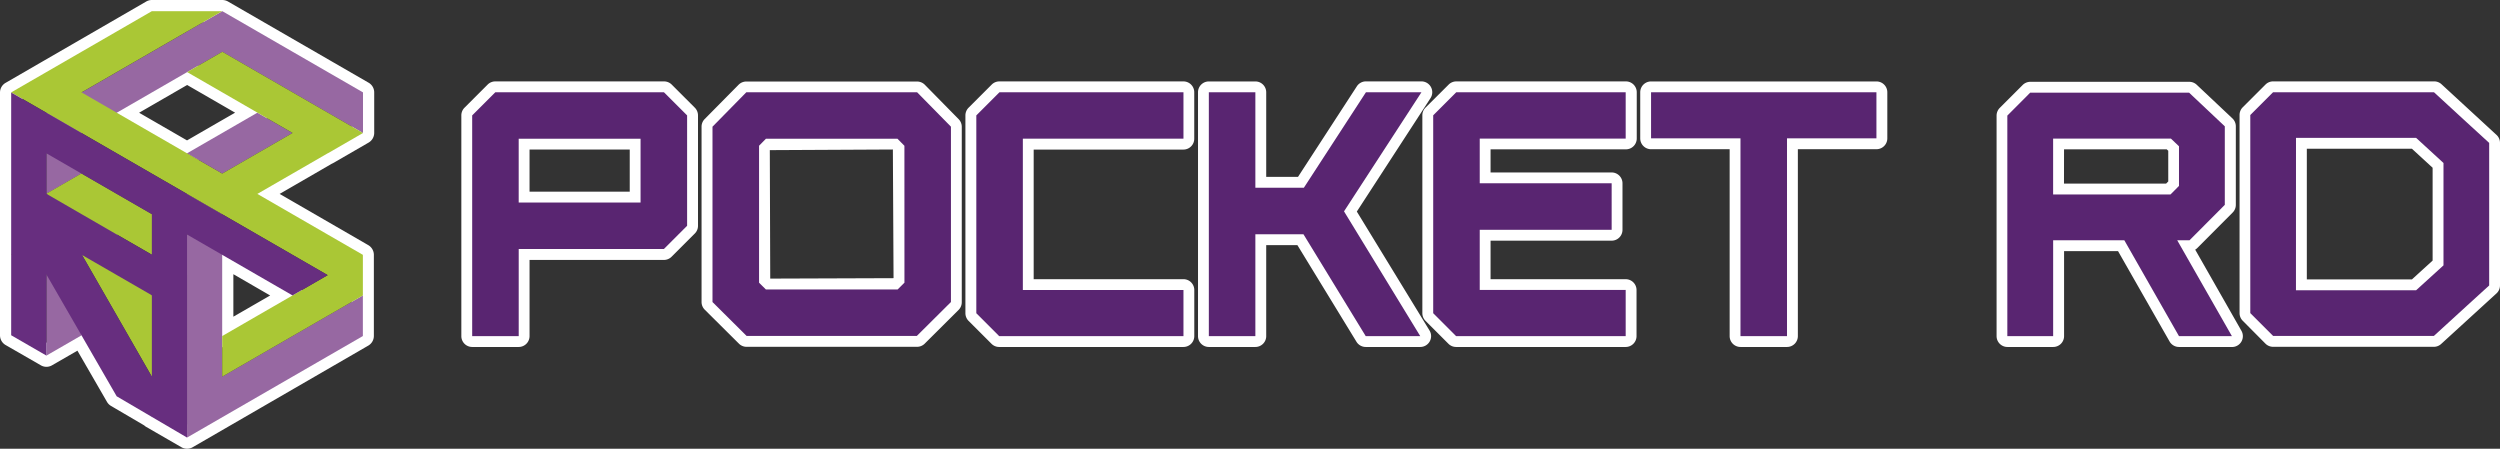
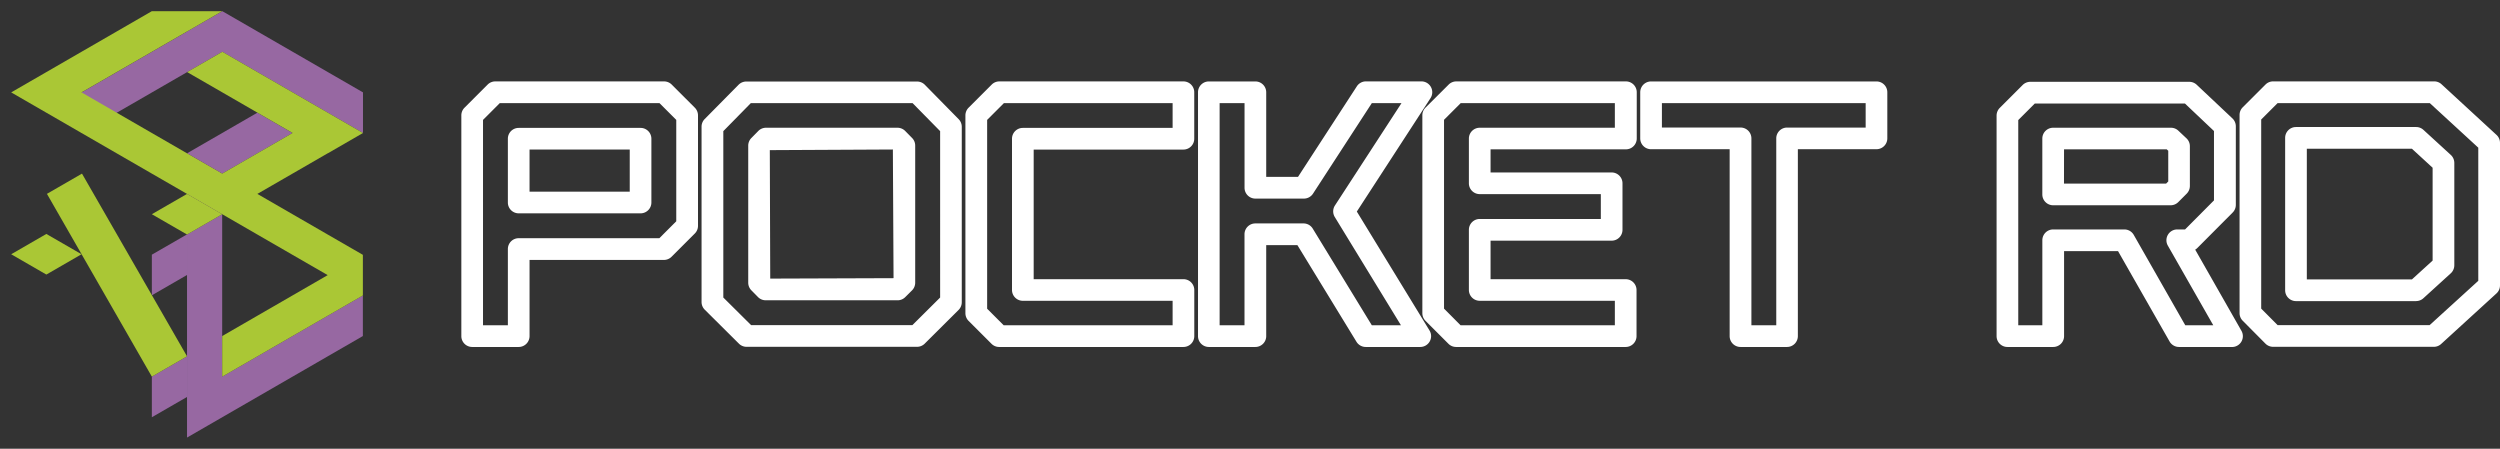
<svg xmlns="http://www.w3.org/2000/svg" viewBox="0 0 1297.53 232.9">
  <rect x="0" y="0" width="1297.53" height="232.9" fill="#333333" stroke="none" />
  <defs>
    <style>.cls-1{fill:#fff}.cls-2{fill:#592571}.cls-3{fill:#9768a2}.cls-5{fill:#aac735}</style>
  </defs>
  <g id="レイヤー_2" data-name="レイヤー 2">
    <g id="レイヤー_1-2" data-name="レイヤー 1">
      <path class="cls-1" d="M269.21 180.08h-24.15a5.63 5.63 0 01-5.62-5.63V59.9a5.62 5.62 0 011.65-4l12-12a5.63 5.63 0 014-1.65h87.54a5.63 5.63 0 014 1.65l12 12a5.66 5.66 0 011.64 4v57.28a5.62 5.62 0 01-1.64 4l-12.08 12.08a5.63 5.63 0 01-4 1.65h-69.71v39.57a5.63 5.63 0 01-5.63 5.6zm-18.52-11.25h12.9v-39.58a5.62 5.62 0 015.62-5.62h73l8.78-8.78V62.23l-8.71-8.71h-82.89l-8.7 8.71zm81.77-58.1h-63.25a5.63 5.63 0 01-5.62-5.63V72a5.62 5.62 0 015.62-5.62h63.25a5.62 5.62 0 015.62 5.62v33.1a5.63 5.63 0 01-5.62 5.63zm-57.62-11.25h52V77.6h-52zM1263.2 180h-83.41a5.63 5.63 0 01-4-1.65L1164 166.47a5.62 5.62 0 01-1.64-4V59.69a5.62 5.62 0 011.64-4l11.81-11.8a5.63 5.63 0 014-1.65h83.56a5.61 5.61 0 013.8 1.48L1295.7 70a5.61 5.61 0 011.83 4.14v74a5.64 5.64 0 01-1.84 4.16L1267 178.51a5.57 5.57 0 01-3.8 1.49zm-81.08-11.25H1261l25.26-23v-69.1l-25.16-23.13h-79l-8.51 8.5v98.15zm71.9-12.47h-62.37a5.63 5.63 0 01-5.63-5.63V71.56a5.63 5.63 0 015.63-5.63H1254a5.65 5.65 0 013.8 1.48l14.2 13a5.63 5.63 0 011.82 4.14v53.14a5.64 5.64 0 01-1.84 4.16l-14.17 12.9a5.59 5.59 0 01-3.81 1.51zM1197.27 145h54.57l10.72-9.76V87.06l-10.76-9.88h-54.53zM475.84 180h-88.33a5.59 5.59 0 01-4-1.64l-17.73-17.62a5.62 5.62 0 01-1.66-4v-91a5.62 5.62 0 011.61-3.94L383.32 44a5.64 5.64 0 014-1.69H476a5.69 5.69 0 014 1.69l17.56 17.86a5.62 5.62 0 011.61 4v91a5.63 5.63 0 01-1.65 4l-17.71 17.62a5.65 5.65 0 01-3.97 1.52zm-86-11.25h83.69l14.41-14.33V68.06l-14.3-14.54h-83.95l-14.28 14.54v86.36zm76-12.9h-68.4a5.59 5.59 0 01-4-1.64l-3.44-3.5a5.64 5.64 0 01-1.66-4V75.64a5.61 5.61 0 011.62-4l3.6-3.66a5.63 5.63 0 014-1.68h68.25a5.65 5.65 0 014 1.68l3.61 3.67a5.58 5.58 0 011.58 3.99v71.08a5.62 5.62 0 01-1.66 4l-3.53 3.51a5.59 5.59 0 01-3.94 1.63zm-66.08-11.25l64-.23-.35-66.78-63.87.33zM614.23 180.08H518.6a5.58 5.58 0 01-4-1.65l-11.89-11.88a5.67 5.67 0 01-1.65-4V59.9a5.67 5.67 0 011.65-4l12-12a5.63 5.63 0 014-1.65h95.5a5.63 5.63 0 015.62 5.63V72a5.63 5.63 0 01-5.62 5.63h-77.72v67.27h77.74a5.62 5.62 0 015.62 5.62v24a5.63 5.63 0 01-5.62 5.56zm-93.3-11.25h87.67v-12.71h-77.73a5.63 5.63 0 01-5.63-5.63V72a5.63 5.63 0 015.63-5.62h77.73V53.52h-87.55l-8.71 8.71v98zM737.13 180.08h-28.3a5.63 5.63 0 01-4.8-2.69l-30.67-50.18h-16.18v47.24a5.63 5.63 0 01-5.63 5.63H627.4a5.63 5.63 0 01-5.62-5.63V47.9a5.63 5.63 0 015.62-5.63h24.15a5.63 5.63 0 015.63 5.63v43.9h16.5l30.54-47a5.61 5.61 0 014.71-2.56h28.81a5.63 5.63 0 014.71 8.7l-38.24 58.86 37.72 61.72a5.62 5.62 0 01-4.8 8.56zM712 168.83h15.12l-34.35-56.19a5.63 5.63 0 01.08-6l34.54-53.12H712l-30.54 47a5.63 5.63 0 01-4.72 2.55h-25.19a5.62 5.62 0 01-5.62-5.62V53.52H633v115.31h12.91v-47.24a5.63 5.63 0 015.62-5.63h25a5.61 5.61 0 014.8 2.69z" />
      <path class="cls-1" d="M843.76 180.08h-88a5.61 5.61 0 01-4-1.65l-11.89-11.89a5.65 5.65 0 01-1.65-4V59.85a5.65 5.65 0 011.65-4l12-11.95a5.63 5.63 0 014-1.65h88a5.63 5.63 0 015.62 5.63v24a5.63 5.63 0 01-5.62 5.63h-70.25v12h62.85a5.63 5.63 0 015.62 5.63v24.15a5.62 5.62 0 01-5.62 5.62h-62.85v20h70.14a5.63 5.63 0 015.62 5.63v24a5.63 5.63 0 01-5.62 5.54zm-85.69-11.25h80.06v-12.72H768a5.63 5.63 0 01-5.63-5.62v-31.21a5.63 5.63 0 015.63-5.63h62.85v-12.9H768a5.63 5.63 0 01-5.63-5.62V71.92A5.63 5.63 0 01768 66.3h70.13V53.52h-80l-8.66 8.66v98zM927.48 180.08h-24.15a5.63 5.63 0 01-5.62-5.63v-97h-40.79a5.63 5.63 0 01-5.62-5.63V47.9a5.63 5.63 0 015.62-5.63h117a5.63 5.63 0 015.62 5.63v23.91a5.63 5.63 0 01-5.62 5.63h-40.81v97a5.63 5.63 0 01-5.63 5.64zM909 168.83h12.9v-97a5.62 5.62 0 015.62-5.62h40.78V53.52H862.55v12.67h40.78a5.63 5.63 0 015.67 5.62zM1158.4 180.08h-27.48a5.63 5.63 0 01-4.88-2.84l-26.76-46.91h-28v44.12a5.62 5.62 0 01-5.62 5.63h-23.78a5.63 5.63 0 01-5.63-5.63V60a5.67 5.67 0 011.65-4l11.89-11.89a5.65 5.65 0 014-1.65h82.47a5.63 5.63 0 013.86 1.53l18.54 17.47a5.66 5.66 0 011.76 4.1v40.75a5.61 5.61 0 01-1.64 4l-18.31 18.38a5.61 5.61 0 01-1.14.88l24 42.12a5.62 5.62 0 01-4.88 8.41zm-24.21-11.25h14.53l-23.58-41.34a5.62 5.62 0 014.88-8.41h4.06l15-15.08V68L1134 53.72h-77.9l-8.6 8.6v106.51h12.5V124.7a5.62 5.62 0 015.62-5.62h36.94a5.62 5.62 0 014.88 2.83zm-7.65-62.29h-60.93a5.62 5.62 0 01-5.62-5.62v-29a5.62 5.62 0 015.62-5.62h61.13a5.56 5.56 0 013.85 1.53l4.2 3.95a5.58 5.58 0 011.78 4.09V96.5a5.69 5.69 0 01-1.64 4l-4.41 4.42a5.62 5.62 0 01-3.98 1.62zm-55.31-11.24h53l1.12-1.12V78.26l-.81-.76h-53.28z" />
-       <path class="cls-2" d="M344.61 47.9h-87.54l-12 12v114.56h24.15v-45.21h75.33l12.07-12.07V59.9zm-12.15 57.2h-63.25V72h63.25zM1167.93 59.7v102.8l11.86 11.86h83.41l17.51-16 7.32-6.67 3.88-3.53V74.17l-3.84-3.52-9.45-8.65-15.33-14.1h-83.56zm23.72 11.86H1254l7.1 6.51 7.1 6.52v53.14l-14.2 12.91h-62.37zM476 47.9h-88.66l-17.55 17.86v91l17.72 17.61h88.32l17.72-17.62v-91zm-6.58 98.82l-3.53 3.51h-68.4l-3.53-3.51V75.64l3.57-3.64h68.26l3.61 3.66zM506.72 162.57l11.88 11.89h95.63V150.5h-83.36V71.98h83.36V47.9h-95.51l-12 12v102.67zM737.74 47.9h-28.81l-32.2 49.53h-25.18V47.9H627.4v126.56h24.15v-52.88h24.96l32.32 52.88h28.3l-39.57-64.76 40.18-61.8zM843.75 71.92V47.9H755.8l-11.95 11.95v102.71l11.89 11.9h88.01v-23.97H768v-31.21h68.47V95.13H768V71.92h75.75zM856.92 47.9v23.91h46.41v102.65h24.15V71.81h46.41V47.9H856.92zM1130 124.7h6.39l18.31-18.38V65.57l-18.54-17.48h-82.46L1041.83 60v114.46h23.78V124.7h36.94l28.37 49.76h27.47zm-3.49-23.78h-60.92v-29h61.13l4.2 4v20.57l-2.2 2.22z" />
-       <path class="cls-1" d="M97.07 232.9a5.76 5.76 0 01-2.9-.78l-18.26-10.54a5.24 5.24 0 01-1.07-.8l-17.22-10.1a5.84 5.84 0 01-2.09-2.1L40.18 182 27 189.6a5.78 5.78 0 01-5.8 0L2.9 179.07A5.83 5.83 0 010 174V48a5.8 5.8 0 012.9-5L75.91.78a5.81 5.81 0 012.9-.78h36.51a6.07 6.07 0 013 .78l73 42.15a5.8 5.8 0 012.9 5V69a5.83 5.83 0 01-2.9 5L173 84.59a5.62 5.62 0 01-.78.38l-27.08 15.67 46 26.59a5.83 5.83 0 012.9 5v42.15a5.8 5.8 0 01-2.9 5L100 232.12a5.79 5.79 0 01-2.93.78zm-14.31-20.76l14.31 8.26 85.45-49.34v-35.45l-51.85-29.94a5.8 5.8 0 010-10l36.5-21.11a5.91 5.91 0 01.8-.39l14.62-8.44V51.31L113.83 11.6H80.37L11.6 51.31v119.38l12.46 7.19L39.4 169a5.75 5.75 0 014.4-.58 5.82 5.82 0 013.53 2.7l17.49 30.31 16.93 9.94a5.29 5.29 0 011.01.77zm32.56-31.93a5.82 5.82 0 01-5.81-5.8v-42.15a5.81 5.81 0 018.71-5l36.5 21.08a5.8 5.8 0 010 10.05l-36.5 21.07a5.79 5.79 0 01-2.9.75zm5.8-37.9v22.05l19.1-11zM97.07 85.37a5.76 5.76 0 01-2.9-.78L57.69 63.54a5.81 5.81 0 01-.42-9.78l37-21.37a5.78 5.78 0 015.8 0l36.51 21.08a5.8 5.8 0 010 10.05L100 84.59a5.79 5.79 0 01-2.93.78zM72.2 58.51l24.87 14.36L112.42 64l9.6-5.52-24.89-14.37z" />
      <path class="cls-3" d="M97.07 206.02l-18.26 10.54v-21.08l18.26-10.54v21.08zM133.57 58.49l-18.25 10.54-18.25 10.54 18.25 10.54 18.25-10.54 18.25-10.54-18.25-10.54z" />
      <path fill-rule="evenodd" fill="#6d2f85" d="M97.07 100.64l18.25 10.54V90.11L97.07 79.57v21.07z" />
-       <path class="cls-3" d="M24.06 142.5v42.08l18.25-10.54v-42.08L24.06 142.5zM24.06 58.53v42.08l18.25-10.54V47.99L24.06 58.53z" />
      <path class="cls-5" d="M24.06 121.42L5.8 131.96l18.26 10.54 18.25-10.54-18.25-10.54z" />
      <path class="cls-3" d="M97.07 142.72l-18.26 10.54v-21.08l18.26-10.53v21.07zM170.07 163.87l-18.25 10.54-18.25 10.54-18.25 10.53v-84.3l-18.25 10.54V227.1l91.26-52.69v-21.08l-18.26 10.54z" />
      <path class="cls-5" d="M97.07 100.64l-18.26 10.54 18.26 10.54 18.25-10.54-18.25-10.54z" />
      <path fill-rule="evenodd" fill="#9768a2" d="M115.39 5.8L97.07 16.34v.04l-18.19 10.5-18.25 10.54-18.25 10.53v21.08l18.25-10.54 36.5-21.07 18.26-10.54 18.25 10.54 18.25 10.53 18.25 10.54 18.26 10.54V47.95L115.39 5.8z" />
      <path class="cls-5" d="M42.55 90.11l-18.19 10.5 54.45 94.87 18.26-10.54-54.52-94.83z" />
-       <path class="cls-5" d="M78.81 111.11l-18.25-10.54-18.25-10.54-18.25 10.54 18.25 10.54 18.25 10.54 18.25 10.53 18.26-10.53-18.26-10.54z" />
      <path class="cls-5" d="M151.82 111.18l-18.25-10.54 18.25-10.53 18.25-10.54v-.04l.07.04 18.26-10.54-18.26-10.54-18.25-10.54-18.25-10.53-18.25-10.54-18.26 10.54 18.26 10.53 18.25 10.54 18.22 10.52-.04.02-18.25 10.54-18.25 10.54-18.25-10.54-18.26-10.54-18.25-10.54-18.25-10.54 18.25-10.53 18.25-10.54 18.26-10.54L115.32 5.8H78.81L60.56 16.34 42.31 26.88 24.06 37.42 5.8 47.95l18.26 10.54 18.25 10.54 18.25 10.54 18.25 10.54 18.26 10.53 18.25 10.54 18.25 10.54 18.25 10.54 18.25 10.53-18.25 10.54-18.25 10.54-18.25 10.54v21.07l18.25-10.53 18.25-10.54 18.25-10.54 18.26-10.54v-21.07l-18.26-10.54-18.25-10.54z" />
-       <path d="M5.8 48v126l18.26 10.54v-42.11l36.5 63.25 36.51 21.42V121.72l54.75 31.61 18.25-10.53zm73 147.53l-36.24-63.2 36.25 20.93v42.22zm0-63.3l-54.74-31.66v-21l54.75 31.61z" fill="#672e7f" fill-rule="evenodd" />
    </g>
  </g>
</svg>